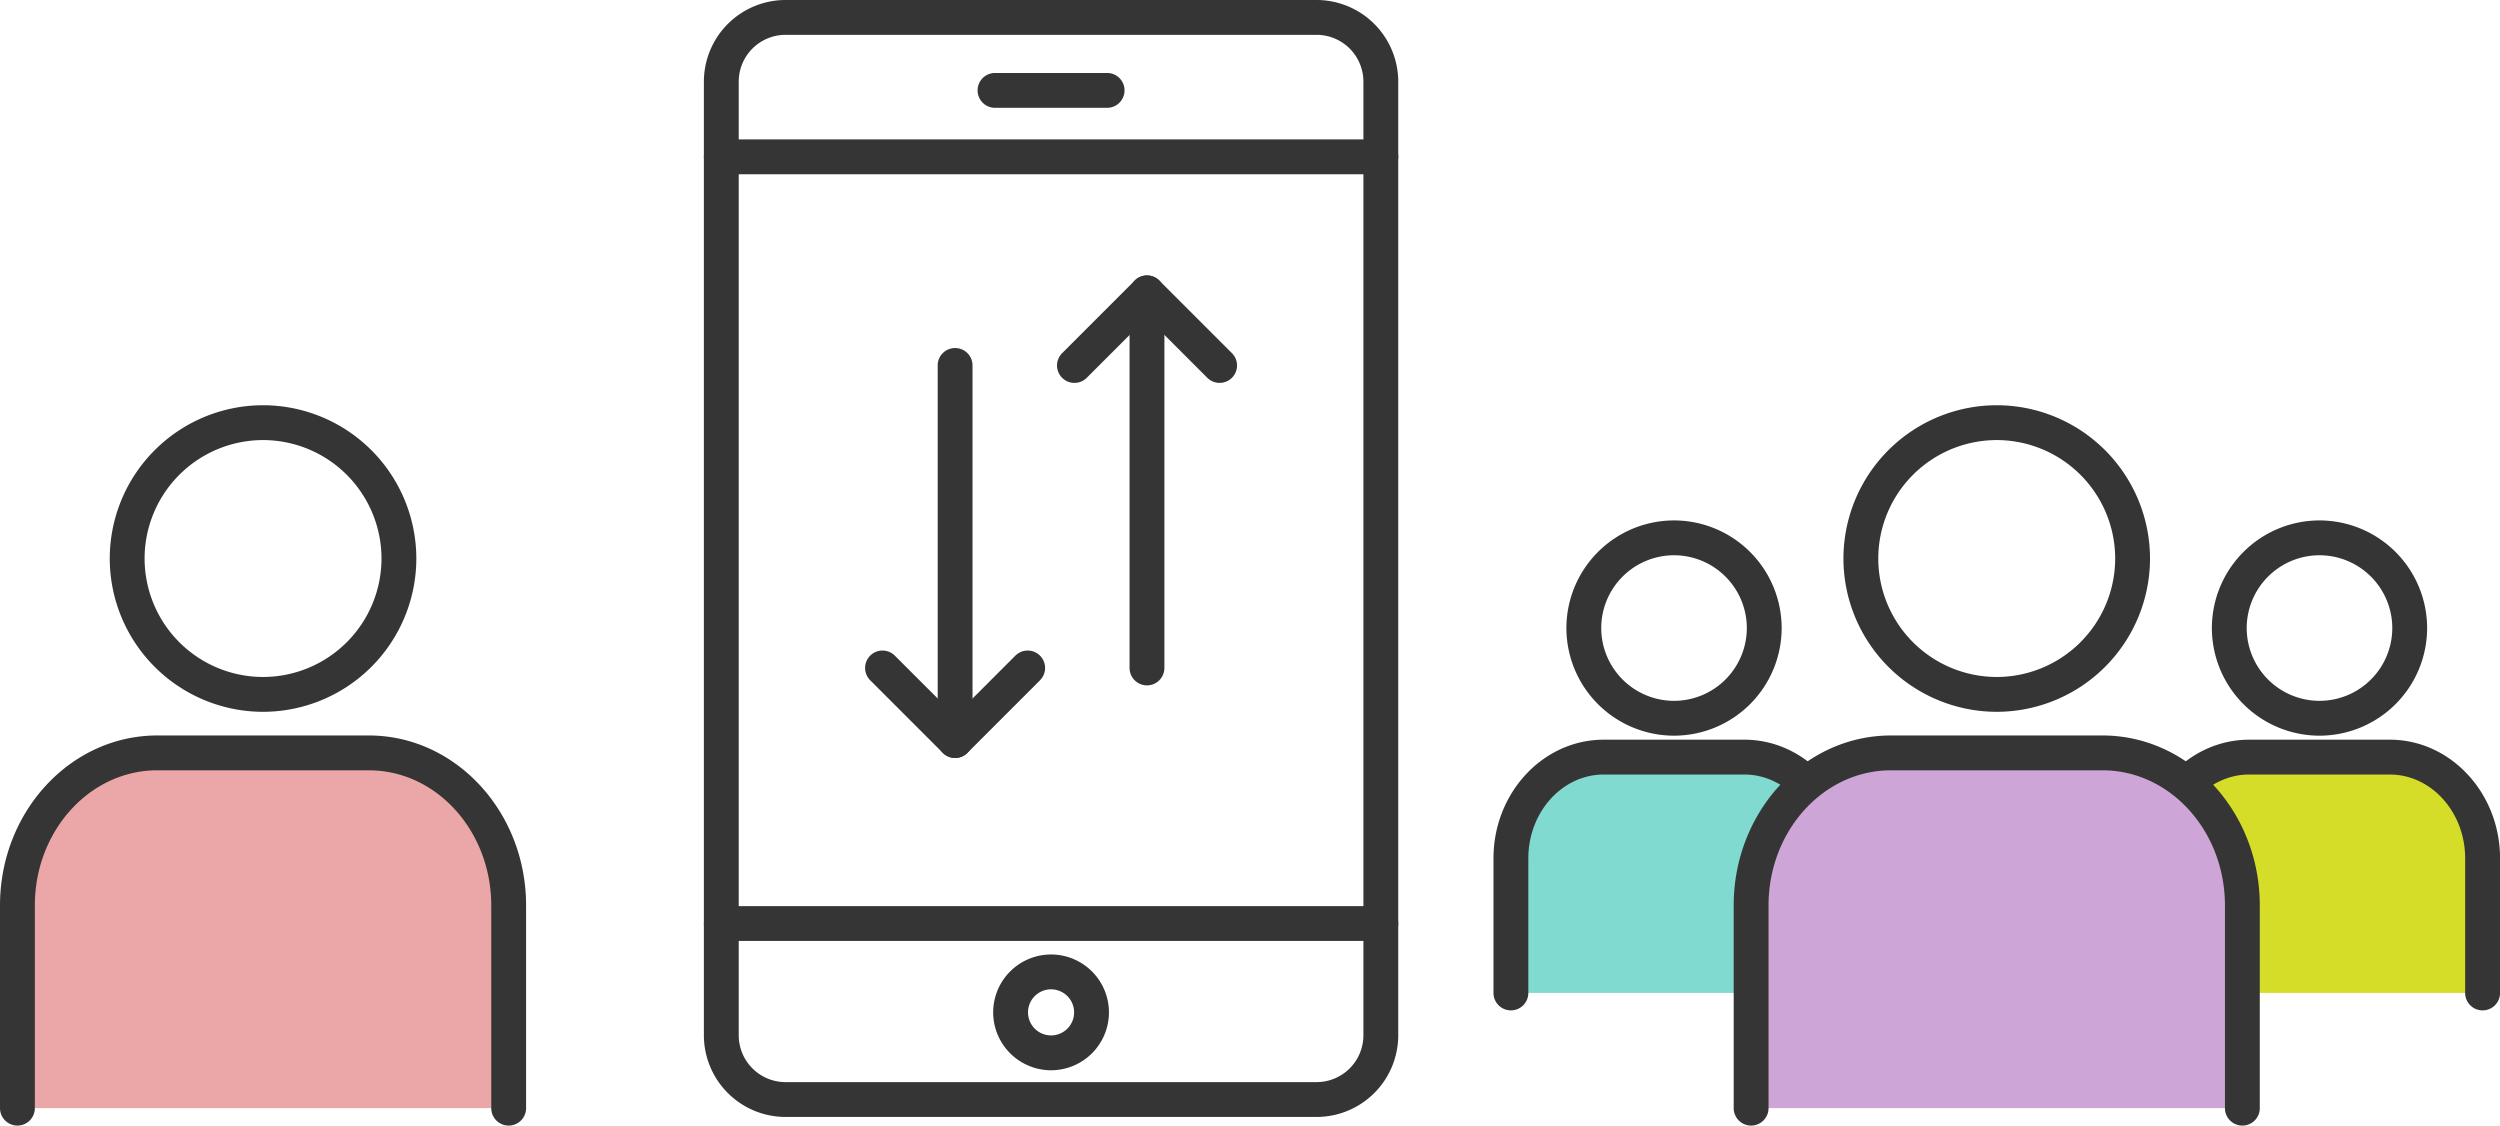
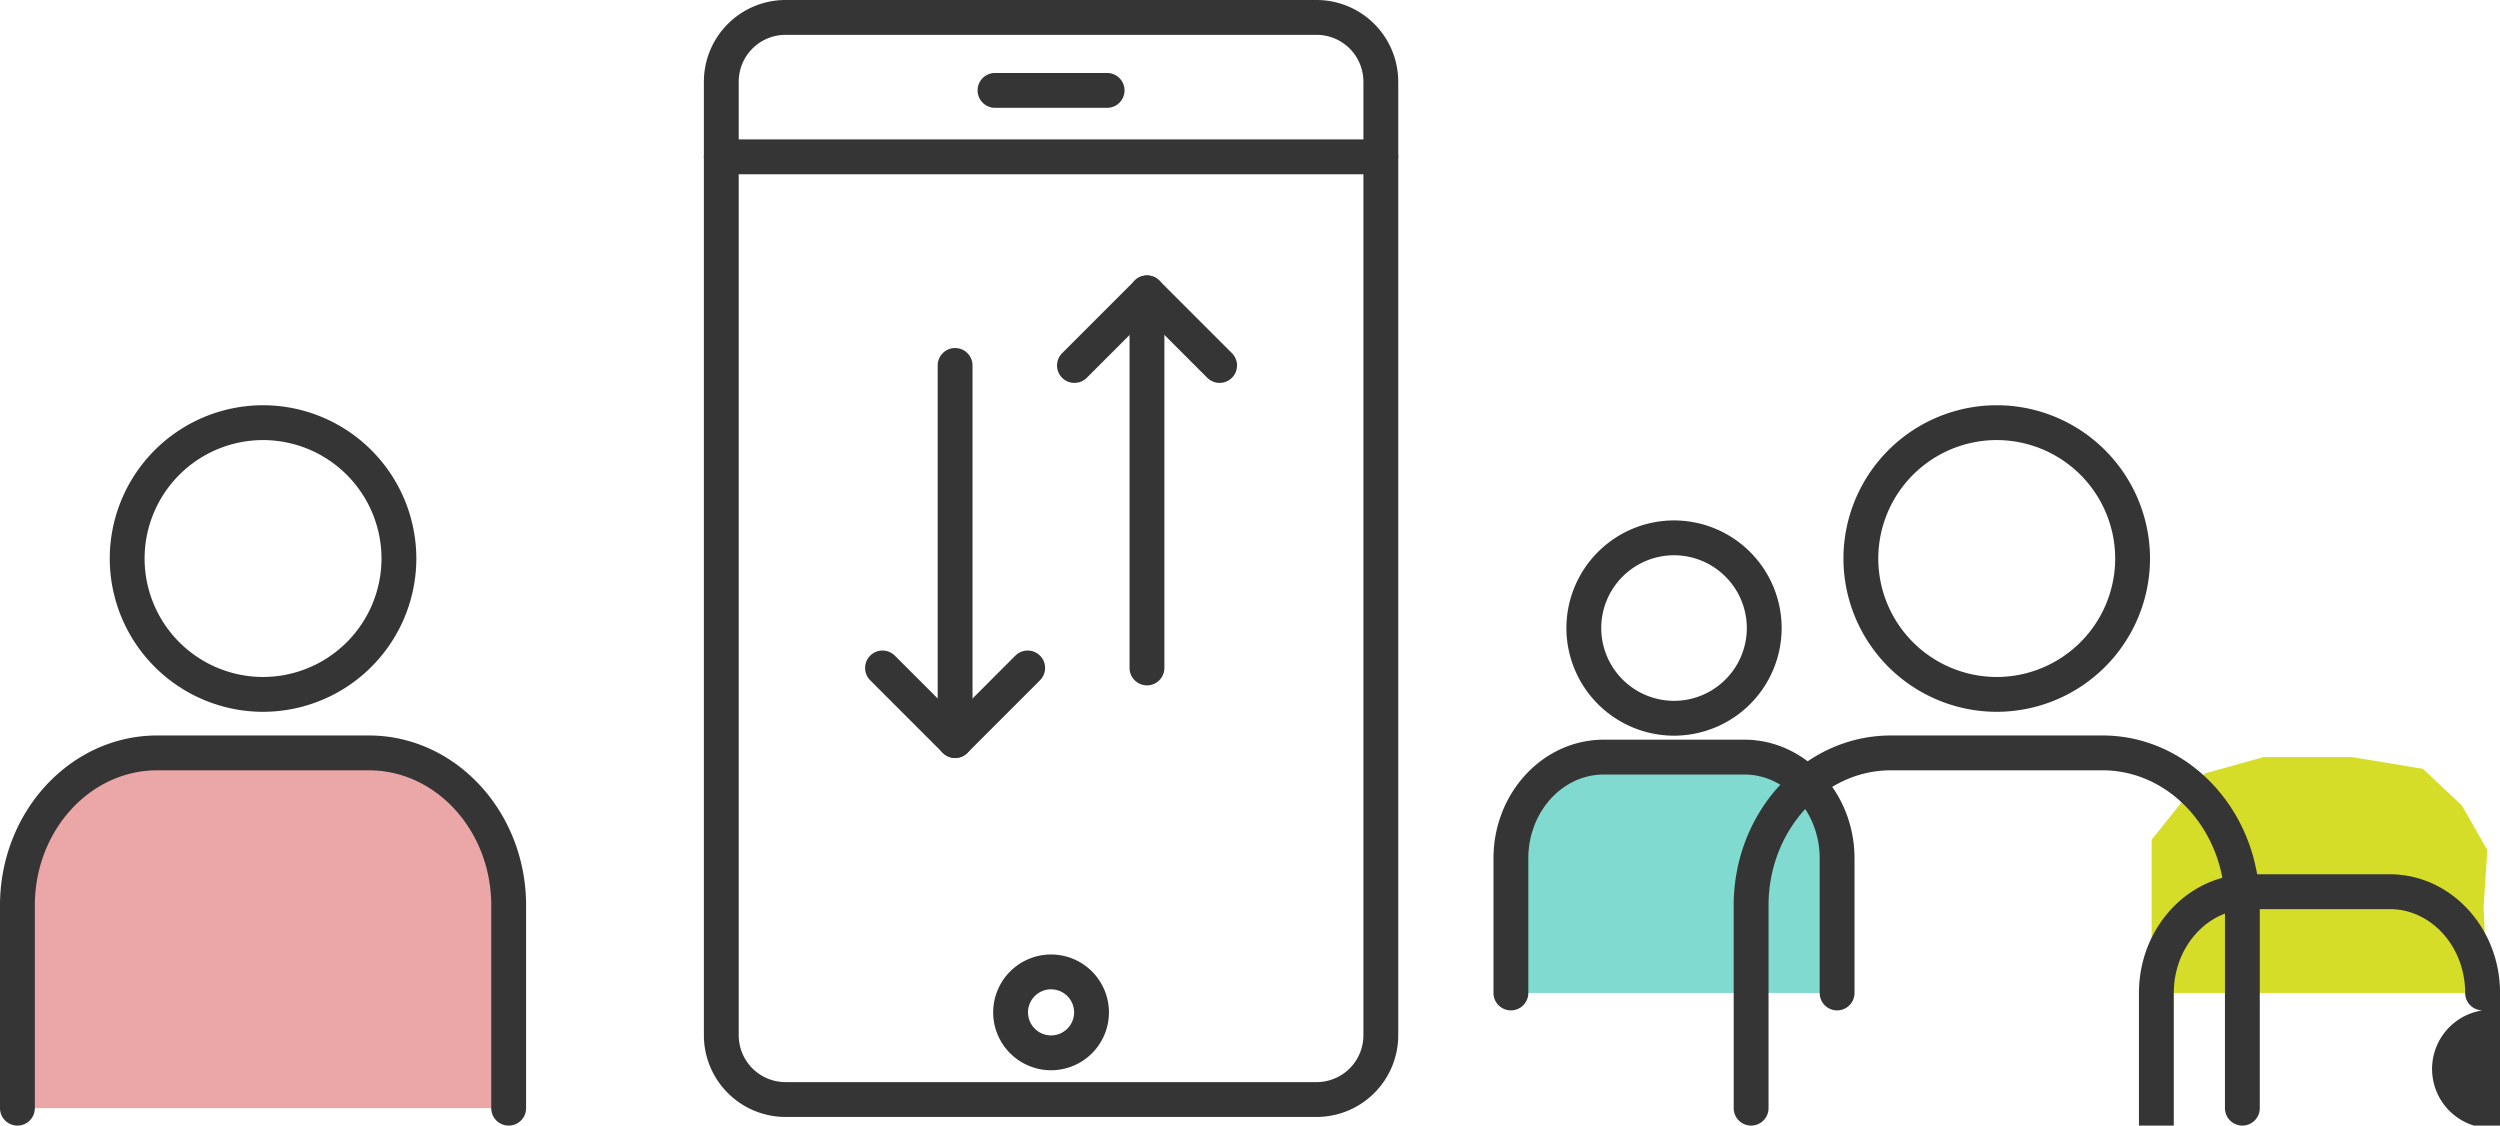
<svg xmlns="http://www.w3.org/2000/svg" width="215.277" height="96.925" viewBox="0 0 215.277 96.925">
  <g id="submajor_1" transform="translate(-504.833 321.661)">
    <g id="パス_22055" data-name="パス 22055">
      <path id="パス_31642" data-name="パス 31642" d="M634.533-236.156v-13.2l4.565-5.7,5.065-1.412h7.616l6.115,1.011,3.363,3.168,2.18,3.828-.318,4.86.318,7.444Z" fill="#80dacf" />
    </g>
    <g id="グループ_47034" data-name="グループ 47034">
      <path id="パス_31643" data-name="パス 31643" d="M663.027-234.656a1.5,1.5,0,0,1-1.5-1.5v-11.59c0-3.982-2.913-7.221-6.495-7.221H642.938c-3.582,0-6.5,3.239-6.5,7.221v11.59a1.5,1.5,0,0,1-1.5,1.5,1.5,1.5,0,0,1-1.5-1.5v-11.59c0-5.636,4.26-10.221,9.5-10.221h12.094c5.236,0,9.495,4.585,9.495,10.221v11.59A1.5,1.5,0,0,1,663.027-234.656Z" fill="#353535" />
    </g>
    <g id="グループ_47035" data-name="グループ 47035">
      <path id="パス_31644" data-name="パス 31644" d="M648.985-258.311a9.278,9.278,0,0,1-9.268-9.268,9.279,9.279,0,0,1,9.268-9.268,9.279,9.279,0,0,1,9.268,9.268A9.278,9.278,0,0,1,648.985-258.311Zm0-15.536a6.275,6.275,0,0,0-6.268,6.268,6.275,6.275,0,0,0,6.268,6.268,6.275,6.275,0,0,0,6.268-6.268A6.275,6.275,0,0,0,648.985-273.847Z" fill="#353535" />
    </g>
    <g id="パス_22055-2" data-name="パス 22055">
      <path id="パス_31645" data-name="パス 31645" d="M690.115-236.156v-13.2l4.566-5.7,5.064-1.412h7.616l6.116,1.011,3.362,3.168,2.18,3.828-.318,4.86.318,7.444Z" fill="#d6dd28" />
    </g>
    <g id="グループ_47036" data-name="グループ 47036">
-       <path id="パス_31646" data-name="パス 31646" d="M718.61-234.656a1.5,1.5,0,0,1-1.5-1.5v-11.59c0-3.982-2.914-7.221-6.5-7.221H698.52c-3.582,0-6.5,3.239-6.5,7.221v11.59a1.5,1.5,0,0,1-1.5,1.5,1.5,1.5,0,0,1-1.5-1.5v-11.59c0-5.636,4.26-10.221,9.5-10.221h12.094c5.236,0,9.5,4.585,9.5,10.221v11.59A1.5,1.5,0,0,1,718.61-234.656Z" fill="#353535" />
+       <path id="パス_31646" data-name="パス 31646" d="M718.61-234.656a1.5,1.5,0,0,1-1.5-1.5c0-3.982-2.914-7.221-6.5-7.221H698.52c-3.582,0-6.5,3.239-6.5,7.221v11.59a1.5,1.5,0,0,1-1.5,1.5,1.5,1.5,0,0,1-1.5-1.5v-11.59c0-5.636,4.26-10.221,9.5-10.221h12.094c5.236,0,9.5,4.585,9.5,10.221v11.59A1.5,1.5,0,0,1,718.61-234.656Z" fill="#353535" />
    </g>
    <g id="グループ_47037" data-name="グループ 47037">
-       <path id="パス_31647" data-name="パス 31647" d="M704.567-258.311a9.278,9.278,0,0,1-9.268-9.268,9.279,9.279,0,0,1,9.268-9.268,9.278,9.278,0,0,1,9.268,9.268A9.278,9.278,0,0,1,704.567-258.311Zm0-15.536a6.275,6.275,0,0,0-6.268,6.268,6.275,6.275,0,0,0,6.268,6.268,6.275,6.275,0,0,0,6.268-6.268A6.275,6.275,0,0,0,704.567-273.847Z" fill="#353535" />
-     </g>
+       </g>
    <g id="グループ_47038" data-name="グループ 47038">
      <path id="パス_31648" data-name="パス 31648" d="M618.208-225.479H572.475a7.038,7.038,0,0,1-7.03-7.03v-82.122a7.038,7.038,0,0,1,7.03-7.03h45.733a7.038,7.038,0,0,1,7.029,7.03v82.122A7.038,7.038,0,0,1,618.208-225.479Zm-45.733-93.182a4.035,4.035,0,0,0-4.03,4.03v82.122a4.035,4.035,0,0,0,4.03,4.03h45.733a4.034,4.034,0,0,0,4.029-4.03v-82.122a4.034,4.034,0,0,0-4.029-4.03Z" fill="#353535" />
    </g>
    <g id="グループ_47045" data-name="グループ 47045">
      <g id="グループ_47041" data-name="グループ 47041">
        <g id="グループ_47039" data-name="グループ 47039">
          <path id="パス_31649" data-name="パス 31649" d="M587.078-256.392a1.5,1.5,0,0,1-1.5-1.5v-32.3a1.5,1.5,0,0,1,1.5-1.5,1.5,1.5,0,0,1,1.5,1.5v32.3A1.5,1.5,0,0,1,587.078-256.392Z" fill="#353535" />
        </g>
        <g id="グループ_47040" data-name="グループ 47040">
          <path id="パス_31650" data-name="パス 31650" d="M587.078-256.392a1.5,1.5,0,0,1-1.061-.44l-6.25-6.25a1.5,1.5,0,0,1,0-2.121,1.5,1.5,0,0,1,2.121,0l5.19,5.189,5.189-5.189a1.5,1.5,0,0,1,2.121,0,1.5,1.5,0,0,1,0,2.121l-6.25,6.25A1.5,1.5,0,0,1,587.078-256.392Z" fill="#353535" />
        </g>
      </g>
      <g id="グループ_47044" data-name="グループ 47044">
        <g id="グループ_47042" data-name="グループ 47042">
          <path id="パス_31651" data-name="パス 31651" d="M603.6-262.643a1.5,1.5,0,0,1-1.5-1.5v-32.3a1.5,1.5,0,0,1,1.5-1.5,1.5,1.5,0,0,1,1.5,1.5v32.3A1.5,1.5,0,0,1,603.6-262.643Z" fill="#353535" />
        </g>
        <g id="グループ_47043" data-name="グループ 47043">
          <path id="パス_31652" data-name="パス 31652" d="M609.855-288.69a1.5,1.5,0,0,1-1.06-.439l-5.19-5.19-5.189,5.19a1.5,1.5,0,0,1-2.122,0,1.5,1.5,0,0,1,0-2.121l6.251-6.25a1.5,1.5,0,0,1,2.121,0l6.25,6.25a1.5,1.5,0,0,1,0,2.121A1.5,1.5,0,0,1,609.855-288.69Z" fill="#353535" />
        </g>
      </g>
    </g>
    <g id="グループ_47046" data-name="グループ 47046">
      <path id="パス_31653" data-name="パス 31653" d="M600.168-312.377h-9.654a1.5,1.5,0,0,1-1.5-1.5,1.5,1.5,0,0,1,1.5-1.5h9.654a1.5,1.5,0,0,1,1.5,1.5A1.5,1.5,0,0,1,600.168-312.377Z" fill="#353535" />
    </g>
    <g id="グループ_47047" data-name="グループ 47047">
      <path id="パス_31654" data-name="パス 31654" d="M595.341-229.5a4.991,4.991,0,0,1-4.985-4.985,4.992,4.992,0,0,1,4.985-4.985,4.991,4.991,0,0,1,4.985,4.985A4.99,4.99,0,0,1,595.341-229.5Zm0-6.97a1.988,1.988,0,0,0-1.985,1.985,1.988,1.988,0,0,0,1.985,1.985,1.987,1.987,0,0,0,1.985-1.985A1.987,1.987,0,0,0,595.341-236.469Z" fill="#353535" />
    </g>
    <g id="グループ_47048" data-name="グループ 47048">
      <path id="パス_31655" data-name="パス 31655" d="M623.737-306.656H566.945a1.5,1.5,0,0,1-1.5-1.5,1.5,1.5,0,0,1,1.5-1.5h56.792a1.5,1.5,0,0,1,1.5,1.5A1.5,1.5,0,0,1,623.737-306.656Z" fill="#353535" />
    </g>
    <g id="グループ_47049" data-name="グループ 47049">
-       <path id="パス_31656" data-name="パス 31656" d="M623.737-240.635H566.945a1.5,1.5,0,0,1-1.5-1.5,1.5,1.5,0,0,1,1.5-1.5h56.792a1.5,1.5,0,0,1,1.5,1.5A1.5,1.5,0,0,1,623.737-240.635Z" fill="#353535" />
-     </g>
+       </g>
    <g id="パス_22055-3" data-name="パス 22055">
      <path id="パス_31657" data-name="パス 31657" d="M505.716-226.236v-19.88l6.876-8.587,7.628-2.126h11.472l9.211,1.522,5.065,4.772,3.283,5.766-.479,7.32.479,11.212Z" fill="#eba7a7" />
    </g>
    <g id="グループ_47050" data-name="グループ 47050">
      <path id="パス_31658" data-name="パス 31658" d="M548.635-224.736a1.5,1.5,0,0,1-1.5-1.5v-17.458c0-6.415-4.73-11.635-10.543-11.635H518.375c-5.813,0-10.542,5.22-10.542,11.635v17.458a1.5,1.5,0,0,1-1.5,1.5,1.5,1.5,0,0,1-1.5-1.5v-17.458c0-8.07,6.075-14.635,13.542-14.635h18.217c7.468,0,13.543,6.565,13.543,14.635v17.458A1.5,1.5,0,0,1,548.635-224.736Z" fill="#353535" />
    </g>
    <g id="グループ_47051" data-name="グループ 47051">
      <path id="パス_31659" data-name="パス 31659" d="M527.484-260.366a13.215,13.215,0,0,1-13.2-13.2,13.214,13.214,0,0,1,13.2-13.2,13.215,13.215,0,0,1,13.2,13.2A13.216,13.216,0,0,1,527.484-260.366Zm0-23.4a10.211,10.211,0,0,0-10.2,10.2,10.211,10.211,0,0,0,10.2,10.2,10.212,10.212,0,0,0,10.2-10.2A10.212,10.212,0,0,0,527.484-283.766Z" fill="#353535" />
    </g>
    <g id="パス_22055-4" data-name="パス 22055">
-       <path id="パス_31660" data-name="パス 31660" d="M655.006-226.236v-19.88l6.876-8.587,7.628-2.126h11.472l9.211,1.522,5.065,4.772,3.283,5.766-.479,7.32.479,11.212Z" fill="#cda5d6" />
-     </g>
+       </g>
    <g id="グループ_47052" data-name="グループ 47052">
      <path id="パス_31661" data-name="パス 31661" d="M697.925-224.736a1.5,1.5,0,0,1-1.5-1.5v-17.458c0-6.415-4.73-11.635-10.543-11.635H667.666c-5.814,0-10.543,5.22-10.543,11.635v17.458a1.5,1.5,0,0,1-1.5,1.5,1.5,1.5,0,0,1-1.5-1.5v-17.458c0-8.07,6.075-14.635,13.543-14.635h18.216c7.468,0,13.543,6.565,13.543,14.635v17.458A1.5,1.5,0,0,1,697.925-224.736Z" fill="#353535" />
    </g>
    <g id="グループ_47053" data-name="グループ 47053">
      <path id="パス_31662" data-name="パス 31662" d="M676.773-260.366a13.215,13.215,0,0,1-13.2-13.2,13.214,13.214,0,0,1,13.2-13.2,13.215,13.215,0,0,1,13.2,13.2A13.216,13.216,0,0,1,676.773-260.366Zm0-23.4a10.211,10.211,0,0,0-10.2,10.2,10.211,10.211,0,0,0,10.2,10.2,10.212,10.212,0,0,0,10.2-10.2A10.212,10.212,0,0,0,676.773-283.766Z" fill="#353535" />
    </g>
  </g>
</svg>